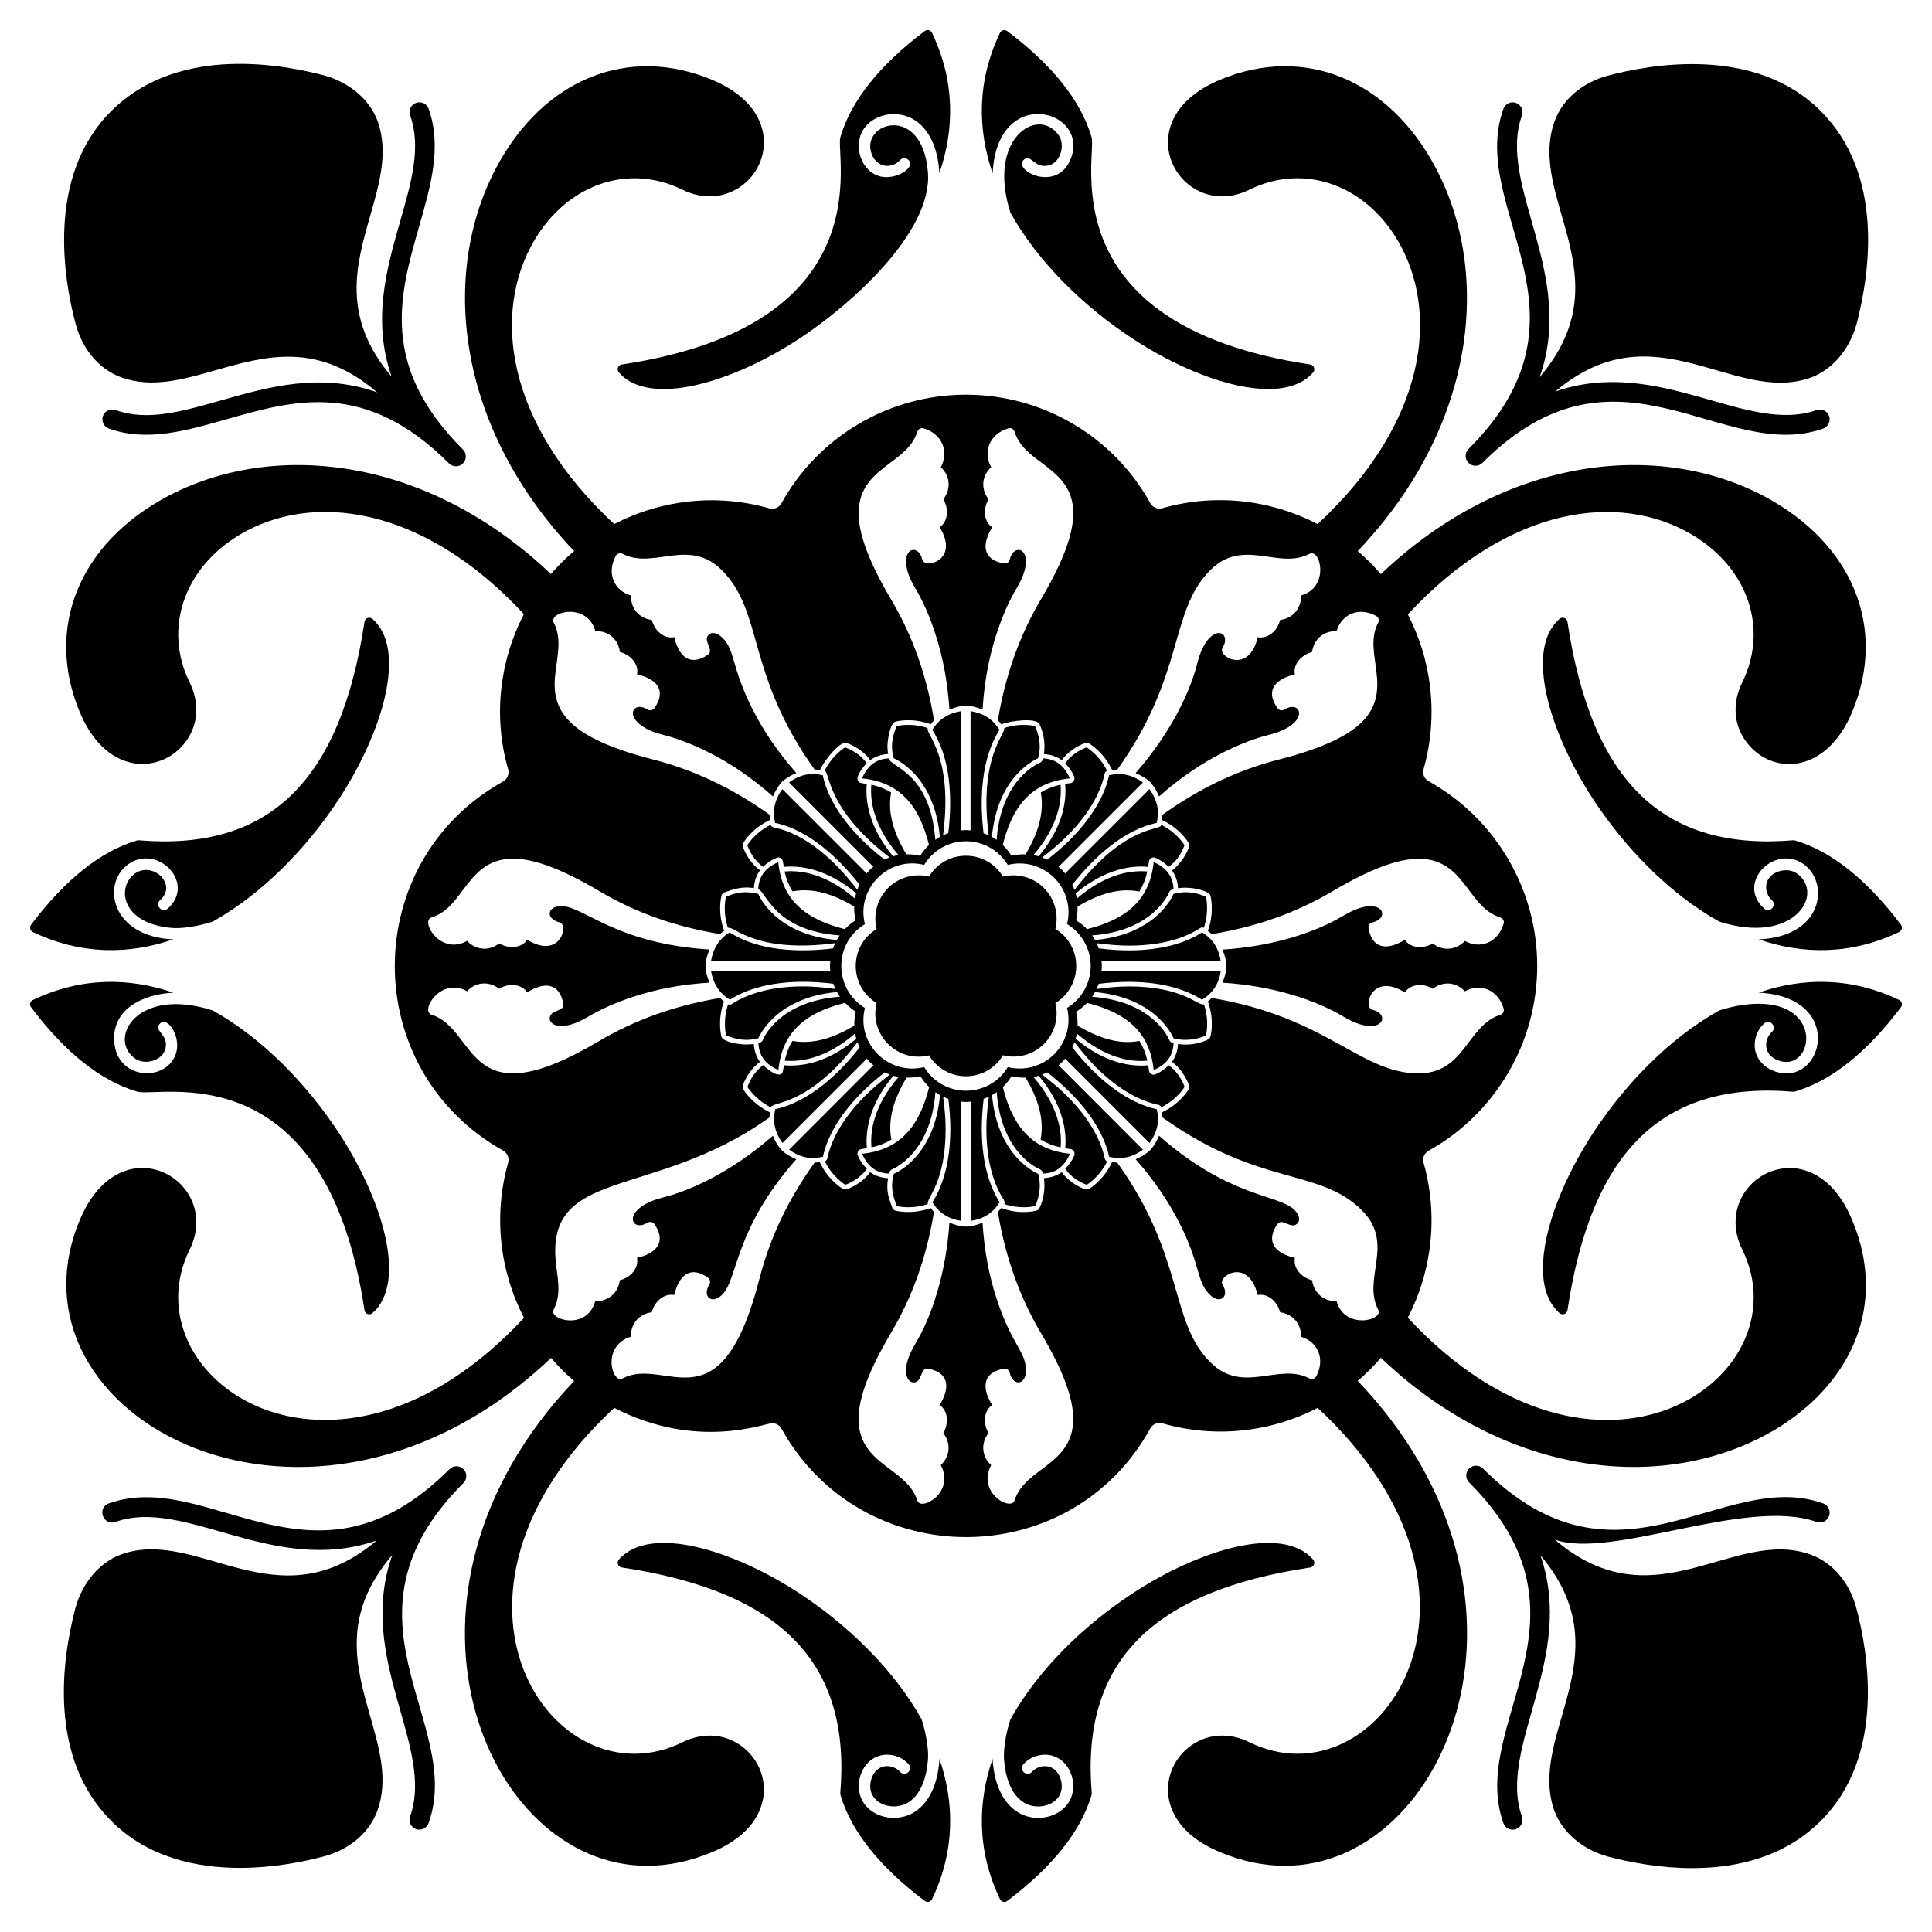
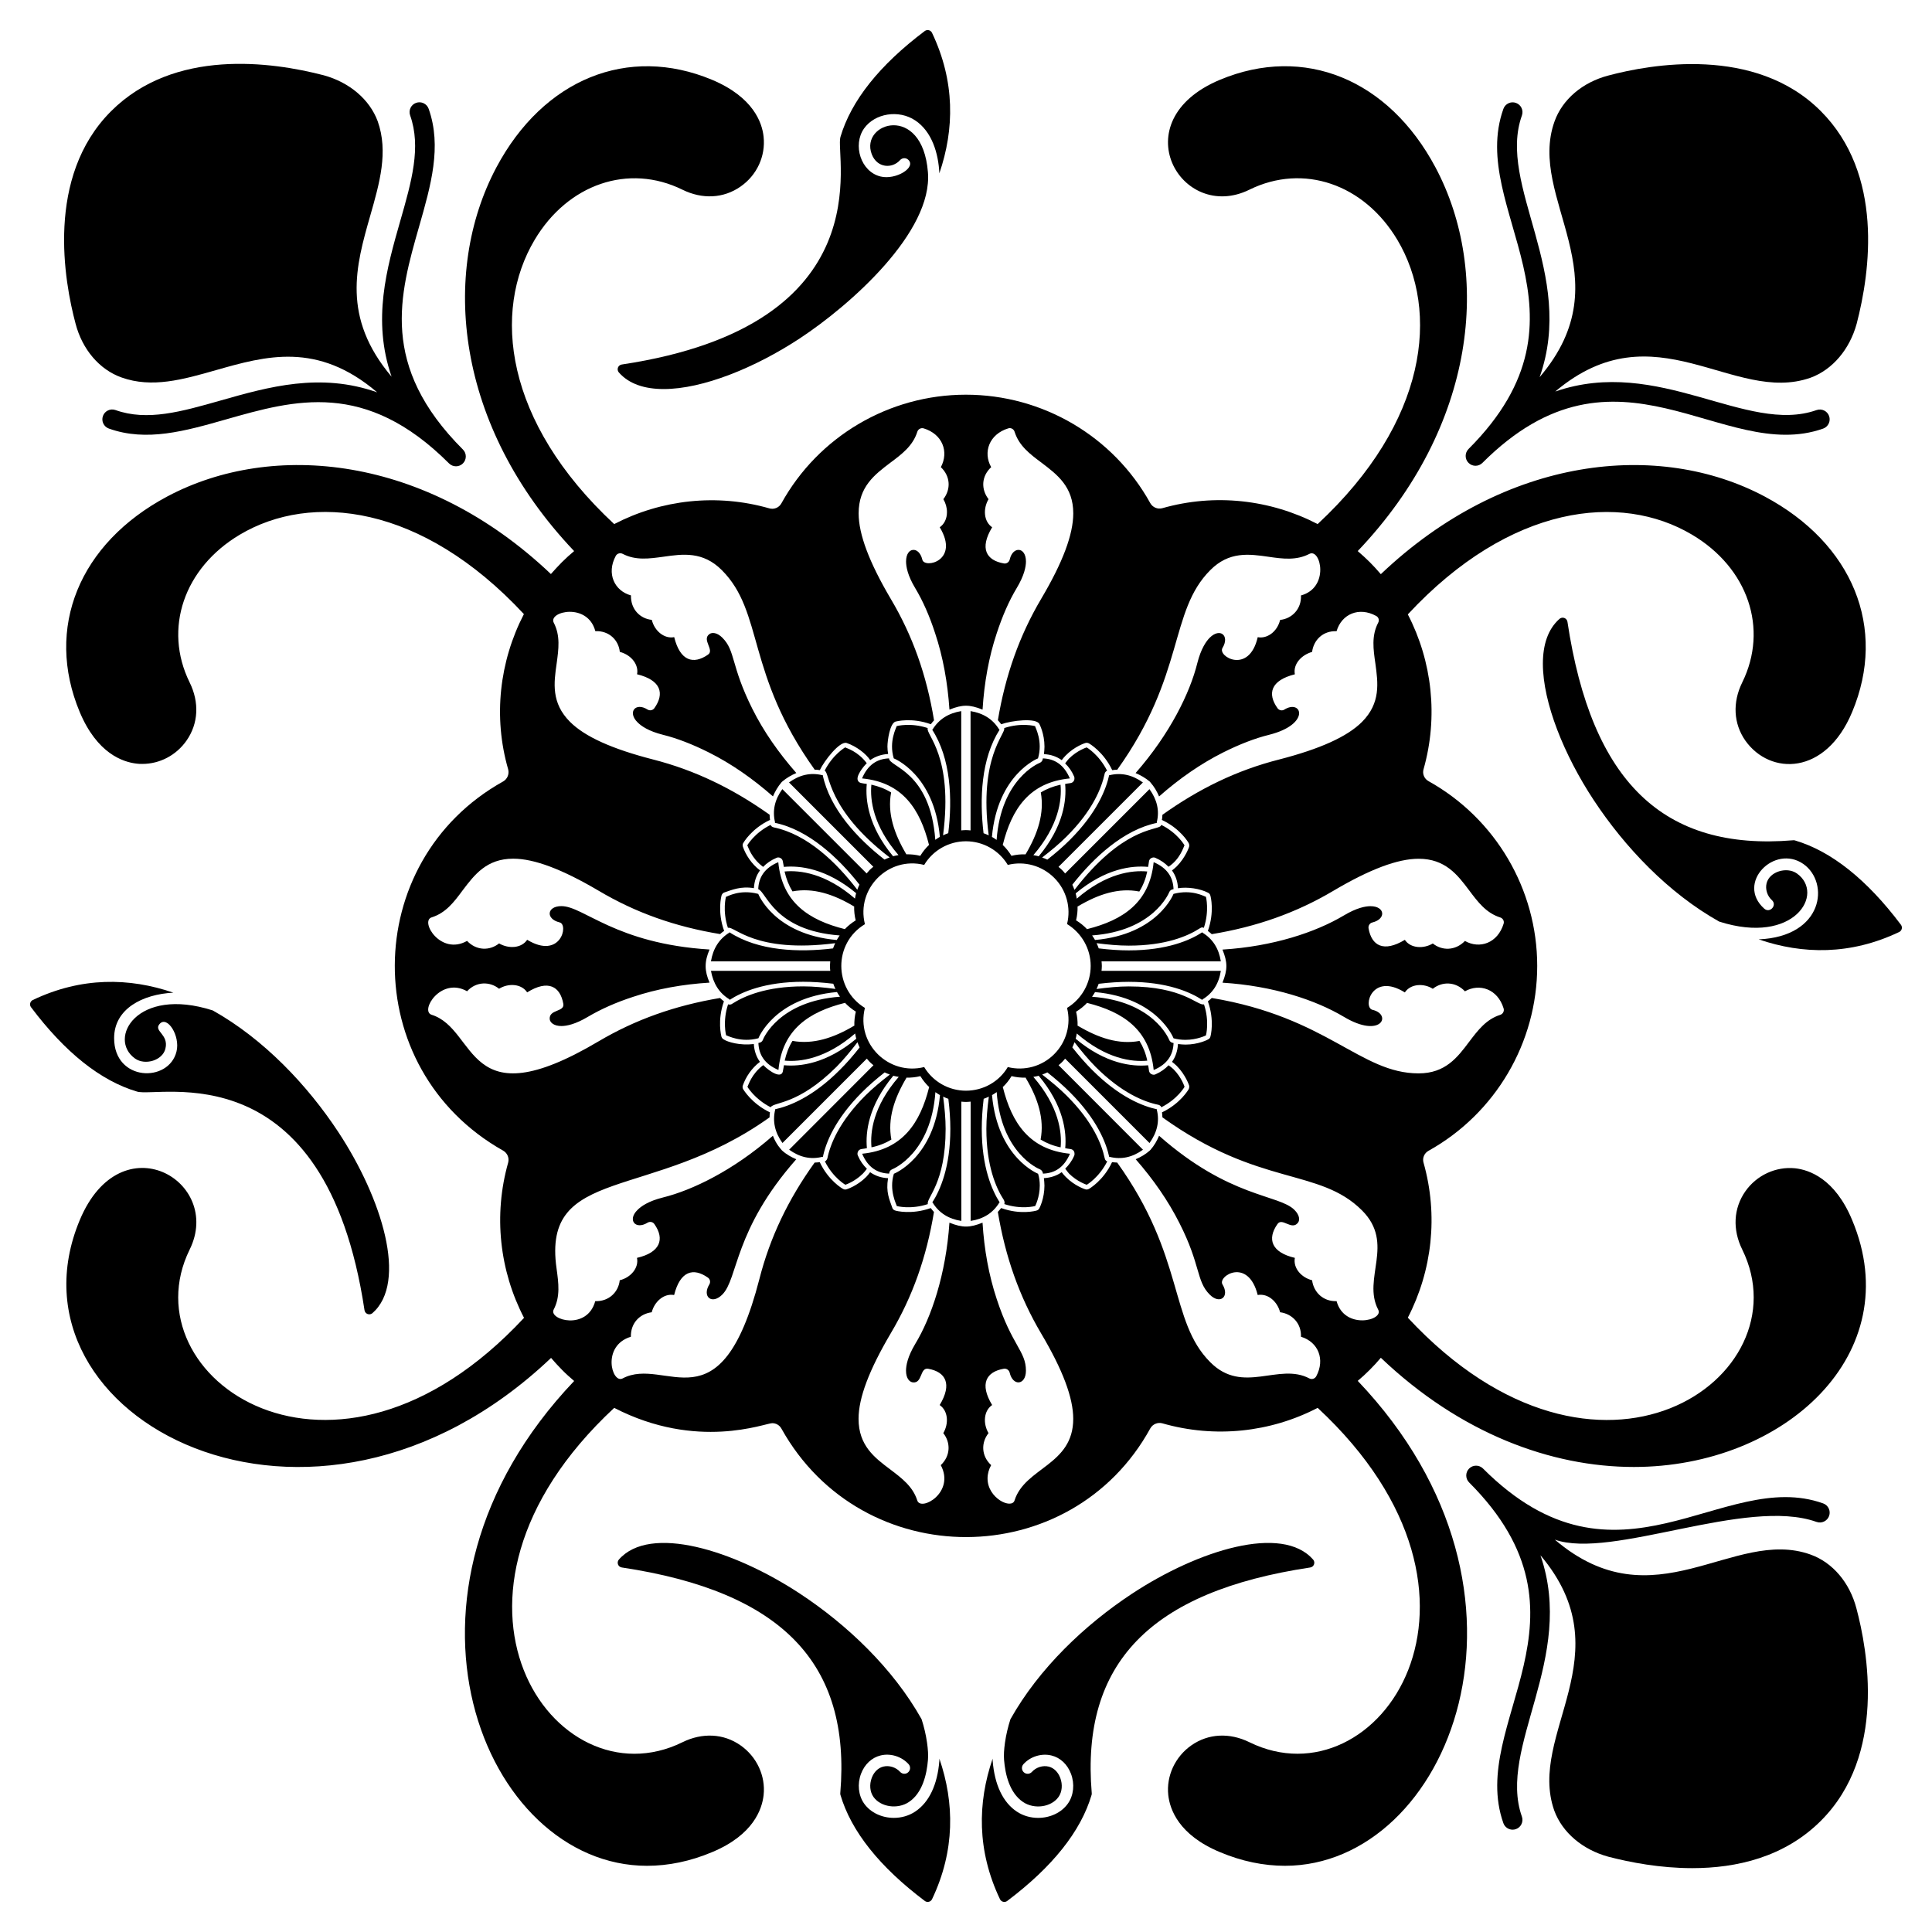
<svg xmlns="http://www.w3.org/2000/svg" fill="#000000" width="800px" height="800px" version="1.1" viewBox="144 144 512 512">
  <g>
    <path d="m625.4 547.32c1.359 0.492 2.844-0.223 3.332-1.574 0.484-1.352-0.219-2.844-1.574-3.328-26.688-9.551-54.266 26.633-90.145-9.238-1.016-1.016-2.664-1.016-3.68 0-0.512 0.508-0.762 1.176-0.762 1.84 0 0.668 0.25 1.332 0.762 1.844 35.828 35.832-0.352 63.625 9.074 90.285 0.379 1.07 1.383 1.738 2.457 1.738 0.289 0 0.578-0.051 0.867-0.148 1.355-0.48 2.066-1.969 1.586-3.324-6.508-18.402 14.371-41.938 4.918-69.25 22.273 26.359-3.555 47.258 3.668 67.68 0.004 0.012 0.012 0.027 0.016 0.039 2.129 5.742 7.453 10.281 14.258 12.152 5.844 1.523 13.793 3.043 22.285 3.043 11.691 0 24.422-2.875 34.109-12.566 17.418-17.414 12.375-45.164 9.402-56.273-1.785-6.859-6.34-12.195-12.18-14.273-20.484-7.324-41.305 18.605-67.75-3.945 15.098 5.332 50.773-11.344 69.355-4.699z" />
    <path d="m176.2 244.03c8.09 2.891 16.297 0.551 24.988-1.926 13.25-3.773 26.922-7.644 42.77 5.871-15.09-5.336-28.832-1.441-41.441 2.148-10.465 2.981-19.5 5.551-27.91 2.547-1.355-0.488-2.844 0.223-3.328 1.574-0.488 1.352 0.219 2.844 1.574 3.328 9.98 3.574 20.234 0.656 31.094-2.441 18.133-5.16 36.875-10.496 59.051 11.68 0.508 0.508 1.172 0.762 1.84 0.762s1.332-0.254 1.84-0.762c0.512-0.512 0.762-1.176 0.762-1.844s-0.25-1.332-0.762-1.84c-22.184-22.184-16.801-40.973-11.598-59.141 3.113-10.875 6.055-21.148 2.519-31.148-0.48-1.355-1.953-2.059-3.324-1.586-1.355 0.48-2.066 1.969-1.586 3.324 2.981 8.43 0.391 17.488-2.617 27.977-3.598 12.566-7.496 26.258-2.301 41.27-13.324-15.77-9.445-29.422-5.66-42.648 2.492-8.707 4.848-16.938 1.988-25.027-0.004-0.012-0.012-0.023-0.016-0.039-2.129-5.738-7.445-10.277-14.262-12.152-13.883-3.617-39.676-7.199-56.402 9.527-17.414 17.41-12.371 45.164-9.398 56.273 1.785 6.863 6.34 12.195 12.18 14.273z" />
-     <path d="m173.49 626.58c9.707 9.707 22.621 12.434 34.086 12.434 9.094 0 17.27-1.719 22.184-3.031 6.863-1.789 12.195-6.344 14.273-12.18 2.891-8.078 0.551-16.289-1.926-24.984-3.773-13.25-7.648-26.926 5.867-42.766-9.719 27.492 11.332 50.793 4.699 69.348-0.488 1.355 0.219 2.844 1.574 3.328 0.293 0.105 0.586 0.152 0.879 0.152 1.07 0 2.07-0.664 2.453-1.727 9.562-26.715-26.695-54.211 9.234-90.141 0.512-0.508 0.762-1.176 0.762-1.84 0-0.664-0.254-1.332-0.762-1.84-1.016-1.016-2.664-1.016-3.68 0-35.941 35.93-63.527-0.391-90.285 9.082-3.254 1.152-1.504 6.059 1.734 4.91 18.574-6.566 41.793 14.422 69.254 4.918-26.379 22.281-47.262-3.562-67.68 3.672-0.016 0.004-0.023 0.008-0.035 0.012-5.742 2.129-10.277 7.445-12.152 14.262-3.629 13.879-7.211 39.664 9.52 56.391z" />
    <path d="m623.84 244.09c0.016-0.004 0.027-0.008 0.035-0.012 5.742-2.129 10.281-7.449 12.156-14.262 3.621-13.883 7.199-39.672-9.527-56.398-17.402-17.406-45.16-12.371-56.277-9.402-6.859 1.793-12.195 6.348-14.266 12.18-7.32 20.453 18.629 41.293-3.945 67.758 9.719-27.484-11.324-50.824-4.695-69.352 0.484-1.355-0.219-2.844-1.574-3.328-1.359-0.492-2.844 0.223-3.332 1.574-9.555 26.719 26.641 54.27-9.238 90.141-0.512 0.512-0.762 1.176-0.762 1.84 0 0.668 0.254 1.332 0.762 1.84 0.508 0.508 1.172 0.766 1.84 0.766s1.332-0.254 1.84-0.766c35.859-35.855 63.578 0.352 90.289-9.082 1.355-0.48 2.066-1.969 1.586-3.324-0.48-1.355-1.953-2.062-3.324-1.586-18.594 6.566-41.824-14.41-69.25-4.918 26.422-22.309 47.188 3.578 67.684-3.668z" />
    <path d="m386.54 175.91c4.434 2.945 6.152 8.719 6.398 14.02 4.016-11.691 4.184-24.375-1.945-37.234-0.164-0.348-0.477-0.602-0.848-0.691-0.371-0.09-0.766-0.008-1.074 0.219-11.996 9.023-19.516 18.473-22.352 28.086-1.516 4.965 11.668 49.82-57.949 60.289-0.461 0.066-0.848 0.383-1.008 0.82-0.16 0.441-0.066 0.93 0.238 1.281 2.691 3.07 6.875 4.402 11.898 4.402 10.332 0 24.23-5.644 36.078-13.441 13.367-8.801 35.254-28.176 33.93-44.059-1.477-18.359-18.055-13.137-14.891-4.75 1.406 3.711 5.418 3.91 7.512 1.578 0.559-0.621 1.523-0.68 2.141-0.117 2.293 2.043-3.277 5.461-7.32 4.461-5.254-1.281-7.414-8.355-4.383-12.707 2.871-4.062 9.207-5.07 13.574-2.156z" />
-     <path d="m421.92 187.83c3.113-0.758 4.484-5.356 2.625-8.023-5.469-7.746-19.117 0.816-12.762 20.586 7.543 13.461 19.754 25.059 32.25 33.281 11.844 7.797 25.738 13.434 36.066 13.434 5.023 0 9.203-1.332 11.898-4.406 0.305-0.352 0.398-0.84 0.238-1.277s-0.547-0.754-1.008-0.824c-69.57-10.461-56.445-55.359-57.953-60.285-2.836-9.609-10.359-19.062-22.352-28.086-0.305-0.23-0.699-0.305-1.074-0.219-0.371 0.09-0.68 0.344-0.848 0.691-6.129 12.867-5.961 25.551-1.941 37.246 1.133-23.656 25.648-16.93 20.758-4.012-3.543 9.391-15.617 3.184-12.488 0.387 1.934-1.723 2.734 2.481 6.59 1.508z" />
    <path d="m419.12 625.76c-1.973 0-3.965-0.539-5.66-1.672-3.672-2.441-5.883-7.09-6.391-13.445-0.016-0.176 0-0.398-0.008-0.582-4.019 11.691-4.188 24.375 1.941 37.242 0.164 0.348 0.477 0.602 0.848 0.691 0.102 0.023 0.207 0.035 0.305 0.035 0.273 0 0.543-0.086 0.766-0.254 12-9.027 19.52-18.477 22.355-28.086 0.047-0.152 0.062-0.309 0.047-0.469-2.891-34.438 15.504-53.445 57.898-59.82 0.461-0.066 0.848-0.383 1.008-0.82 0.164-0.438 0.07-0.93-0.238-1.281-8.23-9.387-30.355-2.555-47.965 9.031-12.5 8.227-24.715 19.828-32.254 33.293-0.648 2.023-1.145 4.098-1.445 6.207-0.258 1.824-0.34 3.367-0.238 4.57 0.301 3.766 1.426 8.754 5.051 11.164 3.004 2.008 7.484 1.348 9.398-1.375 0.938-1.34 1.105-3.273 0.438-5.039-0.59-1.562-1.703-2.644-3.055-2.977-1.547-0.395-3.375 0.188-4.445 1.391-0.562 0.629-1.52 0.68-2.144 0.121s-0.68-1.52-0.121-2.144c1.824-2.039 4.805-2.969 7.441-2.316 2.336 0.57 4.223 2.34 5.172 4.852 1.016 2.688 0.711 5.699-0.793 7.852-1.75 2.488-4.801 3.832-7.91 3.832z" />
    <path d="m382.53 613.56c-1.082-1.207-2.894-1.785-4.441-1.395-1.359 0.332-2.477 1.414-3.062 2.977-0.668 1.766-0.5 3.699 0.441 5.047 1.914 2.711 6.387 3.371 9.395 1.367 3.629-2.406 4.75-7.398 5.055-11.16 0.102-1.215 0.023-2.75-0.242-4.57-0.297-2.109-0.793-4.184-1.441-6.207-7.539-13.461-19.75-25.062-32.246-33.289-17.613-11.594-39.742-18.41-47.977-9.035-0.305 0.352-0.398 0.844-0.238 1.281 0.16 0.438 0.547 0.754 1.008 0.82 42.398 6.375 60.793 25.379 57.902 59.82-0.016 0.156 0 0.312 0.047 0.469 2.836 9.609 10.359 19.059 22.355 28.086 0.223 0.168 0.492 0.254 0.766 0.254 0.102 0 0.207-0.012 0.305-0.035 0.371-0.09 0.68-0.344 0.848-0.691 6.125-12.863 5.957-25.547 1.941-37.238-0.008 0.184 0.008 0.41-0.008 0.582-0.508 6.352-2.723 11-6.398 13.441-1.691 1.129-3.684 1.672-5.656 1.672-3.102 0-6.156-1.34-7.906-3.824-1.508-2.168-1.812-5.176-0.797-7.867 0.949-2.512 2.836-4.277 5.18-4.852 2.625-0.652 5.606 0.281 7.43 2.316 0.562 0.625 0.508 1.586-0.117 2.144-0.617 0.57-1.582 0.512-2.141-0.113z" />
    <path d="m619.21 366.68c-34.438 2.891-53.445-15.504-59.82-57.902-0.07-0.461-0.387-0.848-0.824-1.008-0.438-0.164-0.93-0.066-1.281 0.238-3.07 2.691-4.406 6.875-4.406 11.898 0 10.332 5.644 24.23 13.441 36.078 8.227 12.496 19.824 24.707 33.289 32.246 19.922 6.375 28.125-7.43 20.566-12.766-2.656-1.855-7.258-0.492-8.012 2.621-0.391 1.547 0.188 3.371 1.395 4.449 1.5 1.344-0.535 3.602-2.027 2.258-7.566-6.781 2.715-17.168 10.391-11.82 7.012 4.945 5.348 19.254-11.859 19.969 11.691 4.016 24.371 4.184 37.234-1.945 0.344-0.164 0.598-0.477 0.691-0.848 0.09-0.371 0.008-0.766-0.219-1.074-9.023-11.996-18.473-19.516-28.09-22.352-0.152-0.043-0.312-0.059-0.469-0.043z" />
-     <path d="m558.57 492.23c0.438-0.164 0.754-0.547 0.824-1.008 6.375-42.395 25.379-60.789 59.82-57.902 0.156 0.016 0.316 0 0.469-0.047 9.609-2.836 19.062-10.355 28.09-22.352 0.23-0.305 0.305-0.699 0.219-1.074-0.094-0.371-0.344-0.68-0.691-0.848-12.867-6.129-25.551-5.961-37.242-1.941 23.543 1.191 16.969 25.664 4.012 20.758-2.512-0.949-4.281-2.836-4.852-5.176-0.645-2.629 0.281-5.606 2.32-7.43 1.5-1.344 3.519 0.934 2.023 2.262-1.203 1.082-1.781 2.894-1.395 4.441 0.332 1.359 1.418 2.473 2.977 3.062 9.906 3.762 12.98-17.809-9.324-14.648-2.113 0.301-4.188 0.797-6.211 1.449-13.461 7.543-25.059 19.754-33.285 32.254-7.797 11.844-13.434 25.734-13.434 36.066 0 5.023 1.336 9.203 4.406 11.898 0.348 0.301 0.836 0.395 1.273 0.234z" />
    <path d="m180.31 433.28c5.699 1.766 49.871-11.336 60.289 57.945 0.07 0.461 0.387 0.848 0.824 1.008 0.438 0.164 0.93 0.066 1.281-0.238 9.387-8.23 2.555-30.355-9.027-47.961-8.227-12.5-19.828-24.715-33.293-32.258-20.191-6.481-27.957 7.562-20.566 12.77 2.644 1.844 7.258 0.492 8.012-2.621 0.98-3.871-3.246-4.648-1.512-6.59 2.004-2.25 5.488 3.156 4.461 7.32-2.047 8.379-16.535 7.977-16.535-3.531 0-7.801 7.559-11.641 15.695-12.055-11.691-4.019-24.375-4.188-37.242 1.941-0.344 0.168-0.602 0.477-0.691 0.848-0.027 0.094-0.039 0.199-0.039 0.297 0 0.273 0.09 0.543 0.254 0.766 9.027 12.004 18.48 19.523 28.09 22.359z" />
-     <path d="m152.7 391c12.863 6.125 25.547 5.957 37.238 1.941-16.504-0.676-19.203-14.797-11.871-19.965 7.727-5.379 17.938 5.066 10.398 11.816-1.492 1.344-3.531-0.918-2.027-2.258 4.691-4.199-1.965-10.316-6.629-7.066-5.035 3.555-3.707 13.359 9.797 14.449 1.215 0.102 2.75 0.02 4.57-0.242 2.109-0.297 4.184-0.793 6.207-1.441 13.461-7.539 25.062-19.754 33.285-32.246 11.594-17.613 18.41-39.742 9.035-47.977-0.352-0.305-0.844-0.398-1.281-0.238-0.438 0.16-0.754 0.547-0.824 1.008-6.371 42.398-25.379 60.793-59.82 57.902-0.156-0.016-0.316 0-0.469 0.047-9.609 2.836-19.059 10.355-28.086 22.355-0.16 0.215-0.25 0.488-0.25 0.758 0 0.102 0.012 0.207 0.035 0.305 0.094 0.375 0.348 0.684 0.691 0.852z" />
    <path d="m165.14 467.33c-21.844 52.27 61.496 96.723 124.9 36.531 0.922 1.07 1.879 2.137 2.875 3.133 1.031 1.07 2.137 2.027 3.242 2.984-53.781 56.547-23.977 128.48 19.316 128.48 5.641 0 11.43-1.18 17.215-3.613 10.984-4.57 13.27-11.426 13.676-15.117 0.555-5.086-1.805-10.176-6.121-13.195-4.461-3.133-10.102-3.43-15.41-0.812-33.883 16.68-72.219-38.23-18.062-88.621 21.992 11.352 39.992 4.055 41.879 4.055 0.996 0 1.918 0.516 2.434 1.438 21.445 38.484 76.762 38.203 97.766-0.074 0.625-1.105 1.953-1.66 3.172-1.328 13.973 4.016 28.68 2.394 41.176-4.094 54.16 50.332 15.879 105.29-18.062 88.621-5.309-2.617-10.914-2.32-15.41 0.812-4.312 3.023-6.672 8.109-6.121 13.195 0.406 3.688 2.691 10.543 13.715 15.117 5.789 2.43 11.574 3.613 17.215 3.613 43.184 0 73.145-71.938 19.281-128.51 1.105-0.922 2.176-1.918 3.172-2.914 1.031-1.031 2.027-2.102 2.949-3.207 21.051 20.055 45.121 28.938 67.059 28.938 39.906 0 72.703-30.023 57.84-65.438-4.57-11.023-11.43-13.309-15.113-13.715-5.086-0.516-10.176 1.809-13.199 6.121-3.133 4.496-3.43 10.102-0.812 15.41 16.609 33.746-38.031 72.434-88.625 18.062 6.453-12.496 8.109-27.133 4.168-41.066-0.367-1.219 0.184-2.543 1.328-3.168 17.73-9.883 28.793-28.645 28.793-48.992 0-20.312-11.059-39.078-28.793-48.957-1.141-0.625-1.695-1.953-1.328-3.168 3.945-13.898 2.285-28.57-4.168-41.031 27.133-29.195 56.402-32.367 75.316-21.125 14.855 8.809 20.312 24.922 13.309 39.152-2.617 5.309-2.32 10.91 0.812 15.41 6.574 9.289 21.305 9.281 28.312-7.559 9.328-22.266 0.184-44.68-23.223-57.141-27.906-14.82-68.531-10.914-101.68 20.605-2.219-2.574-3.625-3.953-6.121-6.121 31.555-33.141 35.465-73.766 20.605-101.68-12.461-23.406-34.84-32.512-57.105-23.223-26.109 10.914-10.316 38.07 7.816 29.121 14.266-7.004 30.34-1.512 39.188 13.309 11.246 18.91 8.074 48.184-21.125 75.316-12.535-6.488-27.207-8.184-41.176-4.203-1.254 0.332-2.543-0.223-3.172-1.328-9.805-17.734-28.535-28.754-48.883-28.754-20.352 0-39.078 11.059-48.883 28.793-0.625 1.145-1.953 1.695-3.207 1.328-13.898-3.981-28.609-2.32-41.105 4.168-29.16-27.133-32.332-56.402-21.086-75.316 8.812-14.82 24.922-20.312 39.152-13.309 5.309 2.617 10.91 2.324 15.41-0.809 4.352-3.023 6.672-8.074 6.121-13.199-0.367-3.688-2.691-10.508-13.676-15.113-22.266-9.289-44.68-0.184-57.141 23.223-14.82 27.906-10.914 68.496 20.605 101.68-1.105 0.922-2.211 1.918-3.242 2.949-0.996 0.996-1.953 2.062-2.914 3.133-33.141-31.484-73.73-35.391-101.64-20.57-23.41 12.461-32.516 34.875-23.227 57.141 4.609 10.984 11.43 13.27 15.117 13.676 0.48 0.074 0.996 0.074 1.473 0.074 4.609 0 8.996-2.285 11.723-6.195 3.133-4.496 3.43-10.102 0.812-15.41-7.004-14.23-1.512-30.34 13.309-39.152 18.91-11.246 48.184-8.074 75.277 21.051-6.488 12.535-8.184 27.242-4.168 41.145 0.332 1.254-0.223 2.578-1.328 3.207-38.035 21.191-38.543 76.121 0 97.84 1.105 0.625 1.66 1.918 1.328 3.168-3.945 13.934-2.285 28.645 4.203 41.145-50.535 54.258-105.23 15.664-88.613-18.094 8.918-18.09-18.168-34.027-29.125-7.816zm93.238-54.406c-3.172-1.004 2.469-10.156 9.402-6.231 2.41-2.621 6.027-2.644 8.48-0.664 2.453-1.523 5.902-1.359 7.445 0.957 5.555-3.461 8.77-1.586 9.586 3.059 0.348 2.195-3.828 1.395-3.613 4.055 0.109 0.887 1.105 1.809 3.098 1.809 1.363 0 3.688-0.441 7.078-2.473 3.316-1.953 7.301-3.762 11.945-5.269 6.305-2.102 13.125-3.32 20.238-3.762-1.344-3.137-1.41-5.484 0-8.773-24.953-1.555-33.348-11.5-39.262-11.5-3.875 0-4.211 3.398-0.48 4.312 2.488 0.555 0.27 9.965-8.59 4.609-1.52 2.277-4.938 2.43-7.445 0.961-2.426 1.957-5.977 1.984-8.48-0.664-7.004 3.965-12.531-5.238-9.402-6.231 3.762-1.18 5.934-4.055 8.219-7.152 3.133-4.129 6.34-8.406 13.418-8.406 5.566 0 12.977 2.801 22.672 8.516 9.734 5.785 20.238 9.512 32.148 11.465 0.332-0.293 0.664-0.59 1.07-0.848-1.844-5.086-0.738-9.18-0.699-9.363 0.109-0.332 0.332-0.625 0.625-0.773 2.125-0.727 4.551-1.777 7.961-1.18 0.109-1.805 0.629-3.391 1.621-4.719-2.227-1.668-3.816-4.148-4.535-6.266-0.109-0.332-0.074-0.664 0.074-0.957 0.109-0.188 2.25-3.871 7.117-6.156-0.074-0.441-0.109-0.883-0.109-1.363-9.844-7.004-19.91-11.832-30.855-14.637-10.91-2.801-18.102-6.047-22.047-9.988-5.012-5.016-4.277-10.324-3.539-15.445 0.516-3.797 1.031-7.371-0.773-10.836-1.488-2.981 8.988-5.434 11.023 2.25 3.652-0.148 6.168 2.367 6.488 5.492 3.348 0.91 5.051 3.656 4.57 5.934 6.391 1.57 7.324 5.109 4.609 8.957-0.406 0.59-1.18 0.773-1.805 0.406-1.66-1.066-3.023-0.809-3.574-0.07-0.551 0.699-0.516 2.062 0.922 3.465 0.957 0.957 2.875 2.32 6.707 3.281 3.727 0.922 7.816 2.504 12.164 4.68 5.973 2.984 11.613 6.93 16.996 11.648 0.551-1.289 1.254-2.543 2.285-3.762 0.035-0.039 0.074-0.039 0.074-0.074 0.035 0 0.035-0.039 0.074-0.074 1.219-1.031 2.469-1.734 3.762-2.285-4.719-5.383-8.664-11.023-11.648-16.996-5.769-11.535-4.43-15.344-7.965-18.875-1.402-1.398-2.766-1.473-3.465-0.918-2.008 1.504 1.453 4.191-0.332 5.418-3.871 2.688-7.391 1.719-8.957-4.644-2.512 0.527-5.199-1.543-5.934-4.57-3.051-0.312-5.606-2.742-5.531-6.488-4.344-1.184-6.559-5.777-4.019-10.469 0.332-0.625 1.145-0.883 1.809-0.551 3.465 1.809 7.043 1.289 10.836 0.773 5.125-0.734 10.434-1.473 15.449 3.539 11.207 11.207 6.312 27.305 24.625 52.898 0.441 0 0.887 0.039 1.363 0.113 1.18-2.512 5.297-7.789 7.113-7.188 2.602 0.891 5.094 2.832 6.231 4.535 1.363-0.957 2.949-1.512 4.754-1.621-0.109-0.625-0.184-1.289-0.184-1.953 0-1.602 0.629-6.137 2.137-6.633 0.148-0.039 4.277-1.145 9.363 0.699 0.258-0.367 0.551-0.699 0.848-1.031-1.953-11.945-5.676-22.449-11.465-32.184-5.715-9.695-8.516-17.105-8.516-22.672 0-7.078 4.277-10.285 8.406-13.418 3.059-2.285 5.973-4.461 7.152-8.223 0.223-0.699 0.957-1.066 1.66-0.883 5.012 1.523 6.746 6.207 4.57 10.285 2.543 2.406 2.703 5.848 0.664 8.48 0.625 1.07 0.957 2.25 0.957 3.43 0 1.77-0.738 3.207-1.918 4.016 5.387 8.922-4.062 11.043-4.609 8.59-0.48-1.953-1.586-2.691-2.508-2.582-0.922 0.074-1.805 1.07-1.805 3.059 0 1.363 0.406 3.723 2.434 7.078 1.992 3.316 3.762 7.297 5.269 11.945 2.102 6.305 3.316 13.125 3.797 20.238 3.441-1.371 5.316-1.379 8.773 0 0.441-7.113 1.66-13.934 3.758-20.238 1.512-4.609 3.281-8.629 5.273-11.945 2.027-3.356 2.469-5.711 2.469-7.078 0-1.992-0.922-2.984-1.805-3.059-0.922-0.113-2.066 0.625-2.508 2.582-0.184 0.664-0.848 1.141-1.547 0.996-4.641-0.809-6.504-3.945-3.098-9.586-2.254-1.547-2.449-4.902-0.957-7.445-2.012-2.598-1.926-6.062 0.699-8.48-2.223-3.922-0.555-8.738 4.535-10.285 0.699-0.223 1.438 0.184 1.66 0.883 1.18 3.762 4.09 5.938 7.152 8.223 4.129 3.133 8.406 6.34 8.406 13.418 0 5.566-2.766 12.977-8.516 22.672-5.75 9.73-9.473 20.238-11.465 32.148 0.297 0.332 0.59 0.664 0.887 1.07 2.754-0.996 9.262-1.75 10.102-0.074 0.074 0.113 1.363 2.617 1.363 6.008 0 0.664-0.074 1.328-0.148 1.992 1.805 0.074 3.391 0.629 4.719 1.586 0.332-0.441 0.664-0.848 1.07-1.254 2.359-2.394 5.051-3.242 5.16-3.281 0.332-0.109 0.699-0.074 0.996 0.109 0.148 0.074 3.836 2.211 6.156 7.078 0.441-0.074 0.887-0.113 1.328-0.113 18.066-25.258 13.68-41.918 24.66-52.898 4.977-5.016 10.285-4.277 15.41-3.539 3.797 0.555 7.41 1.031 10.875-0.773 3-1.496 5.375 8.949-2.25 11.023 0.145 3.606-2.41 6.168-5.531 6.488-0.793 3.266-3.594 5.051-5.934 4.57-2.293 9.977-10.758 5.117-9.328 2.84 1.031-1.699 0.773-3.059 0.035-3.613-0.699-0.555-2.027-0.48-3.43 0.918-0.957 0.961-2.32 2.914-3.281 6.711-1.953 7.894-7.242 18.754-16.367 29.16 1.289 0.551 2.582 1.254 3.797 2.285 0 0.035 0.035 0.074 0.035 0.074 0.039 0.035 0.074 0.035 0.074 0.074 1.07 1.219 1.77 2.469 2.324 3.762 5.344-4.719 11.023-8.664 16.957-11.648 4.352-2.176 8.441-3.762 12.164-4.68 11.215-2.809 8.695-9.594 4.055-6.676-0.59 0.367-1.402 0.188-1.805-0.406-2.703-3.793-1.844-7.348 4.609-8.957-0.516-2.793 1.848-5.172 4.57-5.934 0.406-3.152 2.871-5.637 6.488-5.492 1.34-4.562 5.953-6.527 10.469-4.055 0.664 0.332 0.922 1.145 0.555 1.809-1.805 3.465-1.289 7.043-0.738 10.836 0.699 5.125 1.438 10.434-3.539 15.445-3.945 3.945-11.172 7.188-22.047 9.988-10.988 2.801-21.051 7.633-30.855 14.637-0.035 0.48-0.035 0.922-0.148 1.363 4.902 2.285 7.043 5.973 7.113 6.156 0.148 0.293 0.184 0.625 0.109 0.957-0.035 0.113-0.922 2.801-3.281 5.199-0.406 0.406-0.848 0.738-1.254 1.07 0.957 1.328 1.512 2.914 1.586 4.719 2.543-0.422 5.852 0.098 7.961 1.18 0.332 0.148 0.551 0.441 0.625 0.773 0.074 0.184 1.145 4.277-0.664 9.363 0.367 0.258 0.699 0.555 1.031 0.848 11.906-1.953 22.414-5.676 32.184-11.465 9.66-5.715 17.066-8.516 22.637-8.516 7.078 0 10.324 4.277 13.418 8.406 2.32 3.098 4.496 5.973 8.219 7.152 0.699 0.223 1.105 0.957 0.887 1.656-1.566 5.148-6.344 6.781-10.25 4.57-2.602 2.672-6.125 2.594-8.516 0.664-2.394 1.453-5.875 1.344-7.41-0.961-5.609 3.391-8.809 1.578-9.621-3.059-0.109-0.699 0.332-1.398 1.031-1.547 3.711-0.926 3.344-4.312-0.516-4.312-1.363 0-3.688 0.441-7.078 2.469-7.488 4.457-18.742 8.199-32.145 9.031 1.352 3.379 1.402 5.269 0 8.773 13.449 0.836 24.707 4.606 32.145 9.031 9.977 5.969 12.859-0.629 7.594-1.844-2.617-0.684-0.148-10.051 8.59-4.609 1.555-2.332 5.047-2.477 7.41-0.957 2.394-1.938 5.981-2.016 8.516 0.664 3.852-2.184 8.672-0.641 10.25 4.535 0.219 0.703-0.184 1.477-0.887 1.699-3.723 1.18-5.898 4.055-8.219 7.113-3.098 4.129-6.305 8.402-13.418 8.402-15.465 0-24.062-14.855-54.816-19.98-0.332 0.297-0.664 0.629-1.031 0.887 1.809 5.086 0.738 9.18 0.664 9.363-0.074 0.332-0.293 0.59-0.625 0.738-0.074 0.074-2.582 1.363-5.973 1.363-0.664 0-1.328-0.074-1.988-0.148-0.113 1.805-0.629 3.391-1.586 4.719 0.406 0.332 0.848 0.664 1.254 1.07 2.359 2.398 3.242 5.09 3.281 5.199 0.074 0.297 0.035 0.664-0.109 0.961-0.074 0.148-2.211 3.836-7.078 6.156 0.074 0.441 0.074 0.887 0.109 1.328 25.754 18.492 41.543 13.305 52.902 24.664 8.801 8.797-0.012 18.059 4.277 26.285 1.605 2.887-8.93 5.445-11.023-2.25-3.547 0.141-6.082-2.359-6.488-5.531-2.758-0.691-5.074-3.137-4.57-5.934-6.223-1.453-7.398-5-4.609-8.957 1.262-1.836 3.738 1.77 5.418-0.332 0.551-0.699 0.48-2.027-0.922-3.426-4.137-4.141-17.164-3.133-35.871-19.648-0.555 1.328-1.254 2.582-2.324 3.797 0 0.035-0.035 0.035-0.074 0.035 0 0.039-0.035 0.074-0.035 0.074-1.219 1.07-2.469 1.77-3.762 2.32 4.684 5.348 8.625 11.023 11.613 16.961 5.656 11.121 4.394 15.305 8 18.91 2.75 2.746 5.356 0.531 3.391-2.691-1.371-2.195 6.801-7.297 9.328 2.801 2.762-0.496 5.238 1.793 5.934 4.57 3.18 0.406 5.672 2.949 5.531 6.488 4.621 1.402 6.43 6.039 4.055 10.469-0.367 0.664-1.145 0.922-1.809 0.59-8.145-4.328-17.629 4.406-26.285-4.312-10.902-10.906-6.691-27.875-24.66-52.902-0.441-0.039-0.887-0.039-1.363-0.109-2.285 4.867-5.973 7.004-6.121 7.078-0.297 0.184-0.664 0.223-0.996 0.109-0.109-0.035-2.801-0.883-5.16-3.281-0.406-0.406-0.738-0.809-1.07-1.254-1.328 0.961-2.914 1.473-4.719 1.586 0.074 0.664 0.148 1.328 0.148 1.992 0 3.391-1.289 5.898-1.363 6.008-0.148 0.297-0.406 0.516-0.738 0.59-0.184 0.074-4.277 1.18-9.363-0.664-0.293 0.367-0.59 0.699-0.887 1.031 1.992 11.945 5.715 22.449 11.465 32.184 5.75 9.695 8.516 17.07 8.516 22.637 0 12.312-12.781 12.875-15.555 21.637-0.762 2.414-7.152-0.551-7.152-5.824 0-1.219 0.332-2.434 0.957-3.539-2.672-2.453-2.672-6.012-0.699-8.48-1.488-2.539-1.301-5.894 0.957-7.445-3.398-5.625-1.574-8.809 3.098-9.621 0.699-0.109 1.363 0.332 1.547 1.031 0.852 3.688 4.312 3.359 4.312-0.516 0-5.195-3.684-6.617-7.742-18.984-2.102-6.34-3.316-13.125-3.758-20.238-3.348 1.34-5.25 1.41-8.773 0-0.922 13.68-4.797 25.109-9.07 32.148-2.027 3.391-2.434 5.711-2.434 7.078 0 1.992 0.887 2.984 1.805 3.098 2.594 0.309 1.816-3.965 4.055-3.613 4.641 0.816 6.453 4.008 3.059 9.621 2.266 1.559 2.441 4.918 0.957 7.445 1.961 2.453 1.973 5.988-0.664 8.48 3.871 7.258-5.289 12.34-6.231 9.363-1.18-3.723-4.094-5.898-7.152-8.219-4.129-3.098-8.406-6.305-8.406-13.418 0-5.566 2.801-12.941 8.516-22.637 5.789-9.73 9.512-20.238 11.465-32.184-0.297-0.332-0.59-0.664-0.848-1.031-5.09 1.809-9.215 0.738-9.363 0.664-0.332-0.074-0.629-0.297-0.773-0.59-0.824-2.387-1.801-4.281-1.18-8-1.805-0.074-3.391-0.625-4.754-1.586-0.297 0.441-0.664 0.848-1.031 1.254-2.394 2.398-5.086 3.246-5.199 3.281-0.332 0.113-0.664 0.074-0.957-0.109-0.184-0.074-3.871-2.211-6.156-7.078-0.441 0.07-0.922 0.07-1.363 0.109-7.043 9.805-11.832 19.871-14.637 30.855-10.383 40.297-24.781 20.242-36.273 26.359-2.856 1.426-5.602-8.688 2.211-11.059-0.074-3.648 2.391-6.09 5.531-6.488 0.68-2.719 3.16-5.082 5.934-4.57 1.598-6.387 5.094-7.332 8.957-4.609 0.59 0.406 0.738 1.219 0.367 1.809-1.977 3.242 0.684 5.438 3.43 2.691 4.262-4.262 3-17.051 19.613-35.871-1.289-0.551-2.582-1.254-3.762-2.32-0.035 0-0.035-0.035-0.074-0.074-0.293-0.395-1.43-1.445-2.359-3.836-10.48 9.188-21.352 14.438-29.16 16.367-3.832 0.957-5.75 2.32-6.707 3.281-1.438 1.398-1.473 2.727-0.922 3.426 0.551 0.738 1.918 0.996 3.574-0.035 0.625-0.367 1.402-0.223 1.805 0.367 2.809 3.984 1.562 7.539-4.609 8.957 0.551 2.672-1.672 5.231-4.57 5.934-0.32 3.133-2.894 5.672-6.488 5.531-2.148 7.879-12.398 4.996-11.023 2.25 1.809-3.465 1.289-7.078 0.773-10.875-3.949-27.469 25.129-17.676 56.441-40.074 0-0.441 0.035-0.883 0.109-1.328-4.867-2.32-7.004-6.008-7.117-6.156-0.148-0.297-0.184-0.664-0.074-0.961 0.746-2.168 2.297-4.586 4.535-6.266-0.957-1.328-1.512-2.914-1.621-4.719-3.731 0.441-6.957-0.547-7.961-1.219-0.297-0.148-0.516-0.406-0.625-0.738-0.035-0.184-1.145-4.277 0.664-9.363-0.367-0.258-0.699-0.59-1.031-0.887-11.906 1.992-22.414 5.715-32.148 11.465-35.551 21.078-31.949-3.148-44.293-7.019z" />
-     <path d="m376.31 409.82c-2.051 8.277 5.434 15.938 13.898 13.863 2.066 3.43 5.789 5.531 9.77 5.531 4.055 0 7.777-2.102 9.805-5.566 3.906 0.996 8.035-0.148 10.875-2.984 2.84-2.84 3.981-6.969 3.023-10.84 3.43-2.066 5.531-5.785 5.531-9.844 0-4.019-2.102-7.742-5.531-9.805 0.957-3.871-0.184-8-3.023-10.84-2.84-2.84-6.969-3.981-10.875-3.023-2.027-3.43-5.75-5.531-9.805-5.531-4.019 0-7.742 2.102-9.77 5.531-3.906-0.961-8.035 0.184-10.875 3.023-2.84 2.875-3.981 6.969-3.023 10.875-7.359 4.426-7.371 15.094 0 19.609z" />
    <path d="m337.35 408.86c0 0.074-0.035 0.074-0.035 0.148 3.281-2.137 9.398-4.828 19.574-4.828 2.391 0 5.059 0.176 7.934 0.516 0.168 0.473 0.359 0.93 0.578 1.383-2.965-0.398-5.848-0.68-8.512-0.68-9.77 0-15.668 2.547-18.91 4.644-0.184 0.148-0.441 0.184-0.664 0.184-0.113 0-0.258-0.035-0.367-0.07-1.512 4.57-0.516 8.219-0.516 8.219 0.387 0.055 3.875 2.023 8.555 0.773 0 0 4.176-10.746 20.816-12.25 0.242 0.43 0.516 0.84 0.801 1.242-16.105 1.168-20.297 10.992-20.438 11.449-0.148 0.367-0.441 0.625-0.848 0.734-0.109 0.039-0.223 0.039-0.332 0.074 0.109 3.098 1.621 5.606 5.309 7.152 1.031-10.801 8.184-15.41 17.586-17.77l0.02-0.051c0.852 0.898 1.824 1.695 2.906 2.356-0.305 1.246-0.43 2.512-0.395 3.769l-0.062-0.023c-5.418 3.242-10.875 5.012-16.332 4.016-0.957 1.547-1.621 3.281-2.066 5.234 4.047 0.379 10.871-0.457 18.672-7.195 0.082 0.469 0.168 0.938 0.297 1.395-7.914 6.633-14.945 7.418-19.152 7.016-0.074 0.441-0.184 0.887-0.258 1.363-0.223 2.438-3.516 0.383-5.234-1.398-3.191 2.387-3.934 5.359-4.203 5.75 0 0 1.879 3.242 6.156 5.418 0.996-1.508 7.168-0.477 17.473-10.727 1.887-1.914 3.723-4.137 5.539-6.496 0.164 0.469 0.355 0.926 0.57 1.375-1.785 2.277-3.539 4.269-5.262 5.969-7.152 7.188-13.418 9.621-17.215 10.434 0.035 0.039 0.074 0.039 0.109 0.039-0.773 3.168-0.074 6.117 1.918 8.883l22.359-22.359c0.75 0.895 0.777 0.938 1.758 1.754l-22.348 22.379c2.766 1.992 5.676 2.691 8.848 1.879 0.035 0.074 0.035 0.113 0.074 0.148 0.773-3.836 3.207-10.062 10.395-17.254 1.699-1.699 3.711-3.465 5.996-5.254 0.449 0.215 0.91 0.402 1.379 0.566-2.371 1.828-4.602 3.684-6.492 5.574-6.894 6.894-9.289 12.828-10.062 16.625-0.074 0.223-0.184 0.441-0.367 0.629-0.074 0.074-0.184 0.109-0.297 0.184 2.137 4.312 5.418 6.195 5.418 6.195s2.469-0.773 4.684-2.984c0.367-0.367 0.699-0.812 1.031-1.254-0.957-0.918-1.77-2.027-2.394-3.5-0.074-0.148-0.109-0.332-0.109-0.48 0-0.223 0.074-0.441 0.184-0.664 0.184-0.332 0.551-0.551 0.957-0.59 0.48-0.035 0.887-0.148 1.363-0.223-0.402-4.207 0.383-11.246 6.996-19.191 0.473 0.133 0.953 0.223 1.438 0.301-6.793 7.816-7.598 14.648-7.219 18.668 1.953-0.406 3.723-1.105 5.269-2.062-1.031-5.457 0.738-10.875 3.981-16.332l-0.031-0.07c1.246 0.031 2.5-0.094 3.738-0.402 0.664 1.102 1.469 2.082 2.379 2.949l-0.074 0.031c-2.359 9.363-6.969 16.516-17.734 17.586 1.551 3.688 4.055 5.16 7.152 5.269 0-0.109 0.035-0.219 0.074-0.332 0.074-0.367 0.367-0.664 0.738-0.812 0.426-0.176 10.281-4.336 11.449-20.445 0.395 0.277 0.793 0.547 1.211 0.785-1.477 16.664-12.219 20.844-12.219 20.844-1.363 4.402 0.715 8.164 0.773 8.555 0 0 3.648 0.996 8.223-0.516-0.418-1.723 4.719-5.406 4.719-19.945 0-2.691-0.27-5.57-0.656-8.527 0.449 0.215 0.91 0.406 1.379 0.574 0.352 2.871 0.527 5.535 0.527 7.953 0 10.141-2.691 16.293-4.828 19.574 0.035 0 0.074-0.035 0.109-0.074 1.695 2.801 4.277 4.387 7.633 4.902v-31.613c0.406 0.035 0.812 0.078 1.227 0.078 0.418 0 0.828-0.047 1.242-0.082v31.613c3.391-0.516 5.934-2.102 7.629-4.902 0.035 0.039 0.074 0.074 0.109 0.074-2.102-3.281-4.793-9.438-4.793-19.574 0-2.418 0.16-5.082 0.504-7.957 0.469-0.168 0.922-0.355 1.371-0.566-0.387 2.969-0.656 5.859-0.656 8.523 0 9.77 2.543 15.668 4.644 18.875 0.109 0.223 0.184 0.441 0.184 0.699 0 0.109-0.035 0.223-0.074 0.367 4.57 1.512 8.184 0.516 8.184 0.516s1.215-2.324 1.215-5.418c0-0.996-0.109-2.066-0.441-3.133 0 0-10.711-4.176-12.215-20.844 0.43-0.242 0.836-0.516 1.238-0.801 1.16 16.125 10.992 20.289 11.453 20.465 0.332 0.148 0.625 0.441 0.738 0.812 0.035 0.113 0.035 0.223 0.074 0.332 3.098-0.109 5.566-1.582 7.152-5.269-10.801-1.07-15.41-8.223-17.77-17.586l-0.078-0.031c0.91-0.867 1.715-1.852 2.371-2.957 1.254 0.312 2.523 0.441 3.785 0.41l-0.031 0.074c3.246 5.418 4.977 10.875 3.945 16.332 1.586 0.957 3.316 1.656 5.309 2.062 0.383-4.019-0.488-10.883-7.227-18.672 0.477-0.082 0.953-0.172 1.418-0.297 6.641 7.941 7.426 14.949 7.023 19.191 0.441 0.074 0.887 0.188 1.363 0.223 0.406 0.039 0.738 0.258 0.957 0.59 0.109 0.223 0.148 0.441 0.148 0.664 0 0.145 0 0.332-0.074 0.48-0.625 1.473-1.473 2.543-2.394 3.465 0.332 0.441 0.664 0.922 0.996 1.289 2.211 2.211 4.719 2.984 4.719 2.984s3.242-1.883 5.418-6.195c-0.109-0.074-0.258-0.109-0.332-0.184-0.184-0.188-0.297-0.406-0.332-0.629-0.812-3.797-3.172-9.73-10.102-16.625-1.891-1.891-4.113-3.746-6.477-5.574 0.469-0.168 0.93-0.355 1.379-0.574 2.281 1.797 4.281 3.562 5.984 5.266 7.188 7.188 9.621 13.418 10.434 17.254 0.035-0.035 0.035-0.074 0.035-0.148 3.172 0.812 6.121 0.113 8.887-1.879l-22.371-22.402c0.316-0.266 0.633-0.52 0.926-0.816 0.293-0.293 0.547-0.609 0.809-0.922l22.367 22.367c1.988-2.766 2.727-5.711 1.918-8.883 0.074 0 0.113 0 0.148-0.039-3.836-0.812-10.062-3.242-17.254-10.434-1.703-1.703-3.469-3.703-5.266-5.984 0.215-0.449 0.406-0.91 0.57-1.379 1.832 2.367 3.688 4.598 5.578 6.516 6.894 6.894 12.828 9.289 16.625 10.062 0.223 0.039 0.441 0.184 0.629 0.332 0.074 0.113 0.109 0.223 0.184 0.332 4.312-2.176 6.156-5.418 6.156-5.418s-0.773-2.508-2.949-4.68c-0.367-0.367-0.848-0.699-1.289-1.031-0.922 0.961-2.027 1.77-3.465 2.398-0.148 0.074-0.332 0.109-0.48 0.109-0.223 0-0.441-0.074-0.664-0.184-0.332-0.223-0.555-0.551-0.59-0.961-0.035-0.48-0.148-0.922-0.223-1.363-4.242 0.402-11.254-0.383-19.195-7.027 0.129-0.457 0.215-0.922 0.293-1.395 7.805 6.746 14.633 7.586 18.68 7.203-0.406-1.953-1.105-3.688-2.062-5.234-5.457 1.031-10.875-0.773-16.332-4.016l-0.074 0.031c0.035-1.25-0.09-2.516-0.395-3.758 1.102-0.664 2.086-1.473 2.949-2.383l0.027 0.066c9.363 2.359 16.516 6.969 17.586 17.77 3.688-1.547 5.16-4.055 5.269-7.152-0.109-0.035-0.223-0.035-0.332-0.074-0.367-0.109-0.664-0.367-0.812-0.734-0.18-0.461-4.34-10.289-20.461-11.453 0.281-0.402 0.559-0.809 0.797-1.238 16.664 1.504 20.805 12.25 20.805 12.25 1.105 0.297 2.176 0.406 3.168 0.406 3.098 0 5.418-1.18 5.418-1.18s0.996-3.648-0.516-8.219c-1.746 0.426-5.477-4.758-19.945-4.758-2.695 0-5.578 0.285-8.539 0.684 0.215-0.449 0.406-0.91 0.574-1.383 2.883-0.34 5.547-0.516 7.965-0.516 10.137 0 16.293 2.691 19.539 4.828 0-0.074 0-0.074-0.035-0.148 2.801-1.66 4.387-4.242 4.902-7.598h-31.617c0.039-0.426 0.082-0.848 0.082-1.277 0-0.414-0.043-0.82-0.078-1.227h31.613c-0.516-3.356-2.102-5.938-4.902-7.633 0.035-0.035 0.035-0.074 0.035-0.109-3.242 2.137-9.398 4.828-19.539 4.828-2.414 0-5.074-0.176-7.953-0.527-0.164-0.473-0.355-0.934-0.57-1.383 2.953 0.387 5.832 0.652 8.523 0.652 9.77 0 15.629-2.504 18.875-4.609 0.512-0.34 0.707-0.219 1.031-0.109 1.512-4.57 0.551-8.223 0.551-8.223-0.387-0.055-3.656-2.082-8.59-0.773 0 0-4.141 10.742-20.801 12.219-0.234-0.422-0.504-0.816-0.777-1.211 16.102-1.172 20.258-11.023 20.438-11.449 0.148-0.367 0.441-0.629 0.812-0.738 0.109-0.039 0.223-0.039 0.332-0.074-0.109-3.098-1.621-5.602-5.269-7.152-1.07 10.762-8.223 15.371-17.586 17.73l-0.027 0.066c-0.863-0.914-1.848-1.719-2.949-2.383 0.301-1.23 0.43-2.481 0.398-3.719l0.07 0.031c5.418-3.246 10.875-5.016 16.293-3.945 0.996-1.586 1.695-3.356 2.102-5.309-4.047-0.379-10.871 0.453-18.676 7.195-0.078-0.469-0.168-0.934-0.293-1.395 7.941-6.637 14.945-7.422 19.188-7.019 0.074-0.48 0.184-0.887 0.223-1.363 0.035-0.406 0.258-0.773 0.59-0.957 0.223-0.113 0.441-0.188 0.664-0.188 0.148 0 0.293 0.039 0.48 0.113 1.438 0.625 2.543 1.438 3.465 2.359 3.141-2.082 3.965-5.289 4.238-5.676 0 0-1.844-3.281-6.156-5.418-0.074 0.113-0.109 0.223-0.184 0.332-1.43 1.145-10.25 0.582-22.828 16.895-0.164-0.469-0.352-0.926-0.566-1.379 5.656-7.188 13.59-14.602 22.508-16.402-0.035-0.035-0.074-0.035-0.148-0.074 0.812-3.168 0.074-6.082-1.918-8.848l-22.352 22.352c-0.27-0.32-0.527-0.645-0.828-0.941-0.293-0.293-0.609-0.547-0.926-0.812l22.367-22.367c-2.766-1.992-5.715-2.691-8.887-1.918 0-0.039 0-0.074-0.035-0.113-0.812 3.797-3.242 10.066-10.434 17.254-1.699 1.699-3.695 3.449-5.977 5.231-0.449-0.215-0.902-0.406-1.371-0.57 2.356-1.812 4.574-3.656 6.461-5.543 6.93-6.894 9.289-12.867 10.102-16.625 0.035-0.258 0.148-0.441 0.332-0.625 0.074-0.074 0.223-0.148 0.332-0.188-2.176-4.312-5.418-6.195-5.418-6.195s-2.508 0.773-4.719 2.984c-0.332 0.367-0.664 0.812-0.996 1.254 0.957 0.922 1.77 2.027 2.394 3.5 0.074 0.148 0.074 0.332 0.074 0.48 0 0.223-0.035 0.441-0.148 0.625-0.219 0.367-0.551 0.59-0.957 0.625-0.48 0.039-0.922 0.148-1.363 0.223 0.398 4.203-0.379 11.227-7 19.164-0.465-0.129-0.938-0.223-1.418-0.305 6.715-7.801 7.582-14.625 7.199-18.672-1.953 0.441-3.688 1.105-5.234 2.066 0.996 5.457-0.773 10.914-4.019 16.367l0.008 0.023c-1.254-0.035-2.519 0.086-3.766 0.395-0.652-1.086-1.441-2.055-2.332-2.91l0.043-0.02c2.359-9.398 6.969-16.551 17.77-17.582-1.586-3.688-4.055-5.199-7.152-5.309-0.035 0.113-0.035 0.258-0.074 0.367-0.109 0.367-0.406 0.664-0.738 0.812-0.461 0.176-10.277 4.332-11.449 20.426-0.402-0.285-0.812-0.559-1.242-0.801 1.504-16.633 12.211-20.805 12.211-20.805 1.352-4.512-0.715-8.164-0.773-8.551 0 0-3.613-0.996-8.184 0.516 0.5 1.516-6.809 7.633-4.106 28.434-0.445-0.211-0.902-0.402-1.367-0.566-1.078-9.141-0.668-19.75 4.293-27.496-0.035 0-0.074 0.039-0.109 0.074-1.695-2.801-4.238-4.387-7.629-4.938v31.613c-0.414-0.039-0.824-0.082-1.242-0.082-0.414 0-0.82 0.043-1.227 0.078v-31.613c-3.356 0.551-5.938 2.137-7.633 4.938-0.035-0.035-0.074-0.074-0.109-0.074 5.008 7.684 5.41 18.391 4.305 27.488-0.473 0.164-0.93 0.355-1.379 0.57 2.758-21.215-4.644-26.645-4.07-28.43-4.57-1.512-8.223-0.516-8.223-0.516-0.059 0.387-2.125 4.039-0.773 8.551 0 0 10.738 4.176 12.219 20.801-0.418 0.238-0.816 0.504-1.211 0.785-1.344-18.254-12.258-19.309-12.258-21.582-3.098 0.113-5.602 1.625-7.152 5.309 10.766 1.031 15.375 8.184 17.734 17.582l0.039 0.016c-0.895 0.855-1.691 1.832-2.344 2.922-1.23-0.305-2.481-0.434-3.719-0.406l0.012-0.027c-3.242-5.457-5.051-10.91-4.019-16.367-1.547-0.957-3.281-1.621-5.234-2.066-0.383 4.047 0.453 10.871 7.191 18.668-0.484 0.082-0.969 0.176-1.441 0.305-6.59-7.934-7.367-14.957-6.969-19.16-1.391-0.215-2.008-0.211-2.32-0.848-0.684-1.125 1.379-3.738 2.32-4.644-2.441-3.25-5.328-3.934-5.715-4.203 0 0-3.281 1.883-5.457 6.195 1.418 0.363 0.453 10.125 17.234 22.977-0.465 0.164-0.922 0.352-1.367 0.566-7.199-5.609-14.559-13.531-16.383-22.473-0.035 0.039-0.035 0.074-0.074 0.113-3.172-0.777-6.082-0.074-8.848 1.918l22.344 22.344c-0.977 0.816-1 0.852-1.77 1.77l-22.344-22.344c-1.992 2.766-2.691 5.676-1.918 8.848-0.035 0.039-0.074 0.039-0.109 0.074 8.922 1.82 16.895 9.27 22.465 16.383-0.215 0.445-0.402 0.898-0.566 1.363-5.551-7.246-13.254-14.699-22.156-16.527-0.258-0.074-0.48-0.184-0.629-0.332-0.109-0.113-0.148-0.223-0.184-0.332-4.312 2.137-6.195 5.418-6.195 5.418 0.27 0.387 0.965 3.293 4.203 5.715 0.922-0.961 2.062-1.77 3.539-2.394 0.148-0.074 0.293-0.113 0.48-0.113 0.223 0 0.441 0.074 0.629 0.188 0.332 0.184 0.551 0.551 0.59 0.957 0.074 0.48 0.184 0.887 0.258 1.363 4.203-0.402 11.219 0.379 19.152 6.961-0.133 0.473-0.227 0.953-0.309 1.438-7.824-6.758-14.613-7.562-18.66-7.18 0.441 1.953 1.145 3.723 2.102 5.273 5.457-1.031 10.875 0.734 16.293 3.981l0.051-0.02c-0.031 1.242 0.098 2.496 0.406 3.727-1.082 0.656-2.055 1.449-2.91 2.344l-0.02-0.043c-9.402-2.359-16.551-6.969-17.586-17.73-3.688 1.547-5.199 4.055-5.309 7.152 2.16 0.703 4.188 10.98 21.586 12.262-0.277 0.395-0.547 0.789-0.781 1.211-16.629-1.477-20.805-12.219-20.805-12.219-4.938-1.309-8.164 0.719-8.555 0.773 0 0-0.996 3.648 0.516 8.223 1.711-0.586 7.094 6.836 28.434 4.066-0.215 0.449-0.406 0.91-0.57 1.383-9.062 1.098-19.785 0.719-27.492-4.305 0 0.035 0.035 0.074 0.035 0.109-2.766 1.695-4.352 4.277-4.902 7.633h31.613c-0.102 1.172-0.113 1.227 0.004 2.504h-31.617c0.598 3.344 2.184 5.926 4.949 7.582zm35.863-19.945c-2.387-9.473 6.277-18.078 15.703-15.703 2.324-3.871 6.523-6.266 11.059-6.266 4.57 0 8.773 2.398 11.098 6.266 4.387-1.105 9.07 0.184 12.312 3.43 3.207 3.207 4.496 7.852 3.391 12.238 3.871 2.359 6.266 6.562 6.266 11.098 0 4.57-2.394 8.773-6.266 11.133 1.105 4.387-0.184 9.031-3.391 12.238-3.207 3.242-7.891 4.535-12.312 3.43-2.285 3.871-6.488 6.266-11.098 6.266-4.535 0-8.738-2.398-11.059-6.266-9.398 2.348-18.102-6.168-15.703-15.668-8.305-5.066-8.383-17.164 0-22.195z" />
  </g>
</svg>